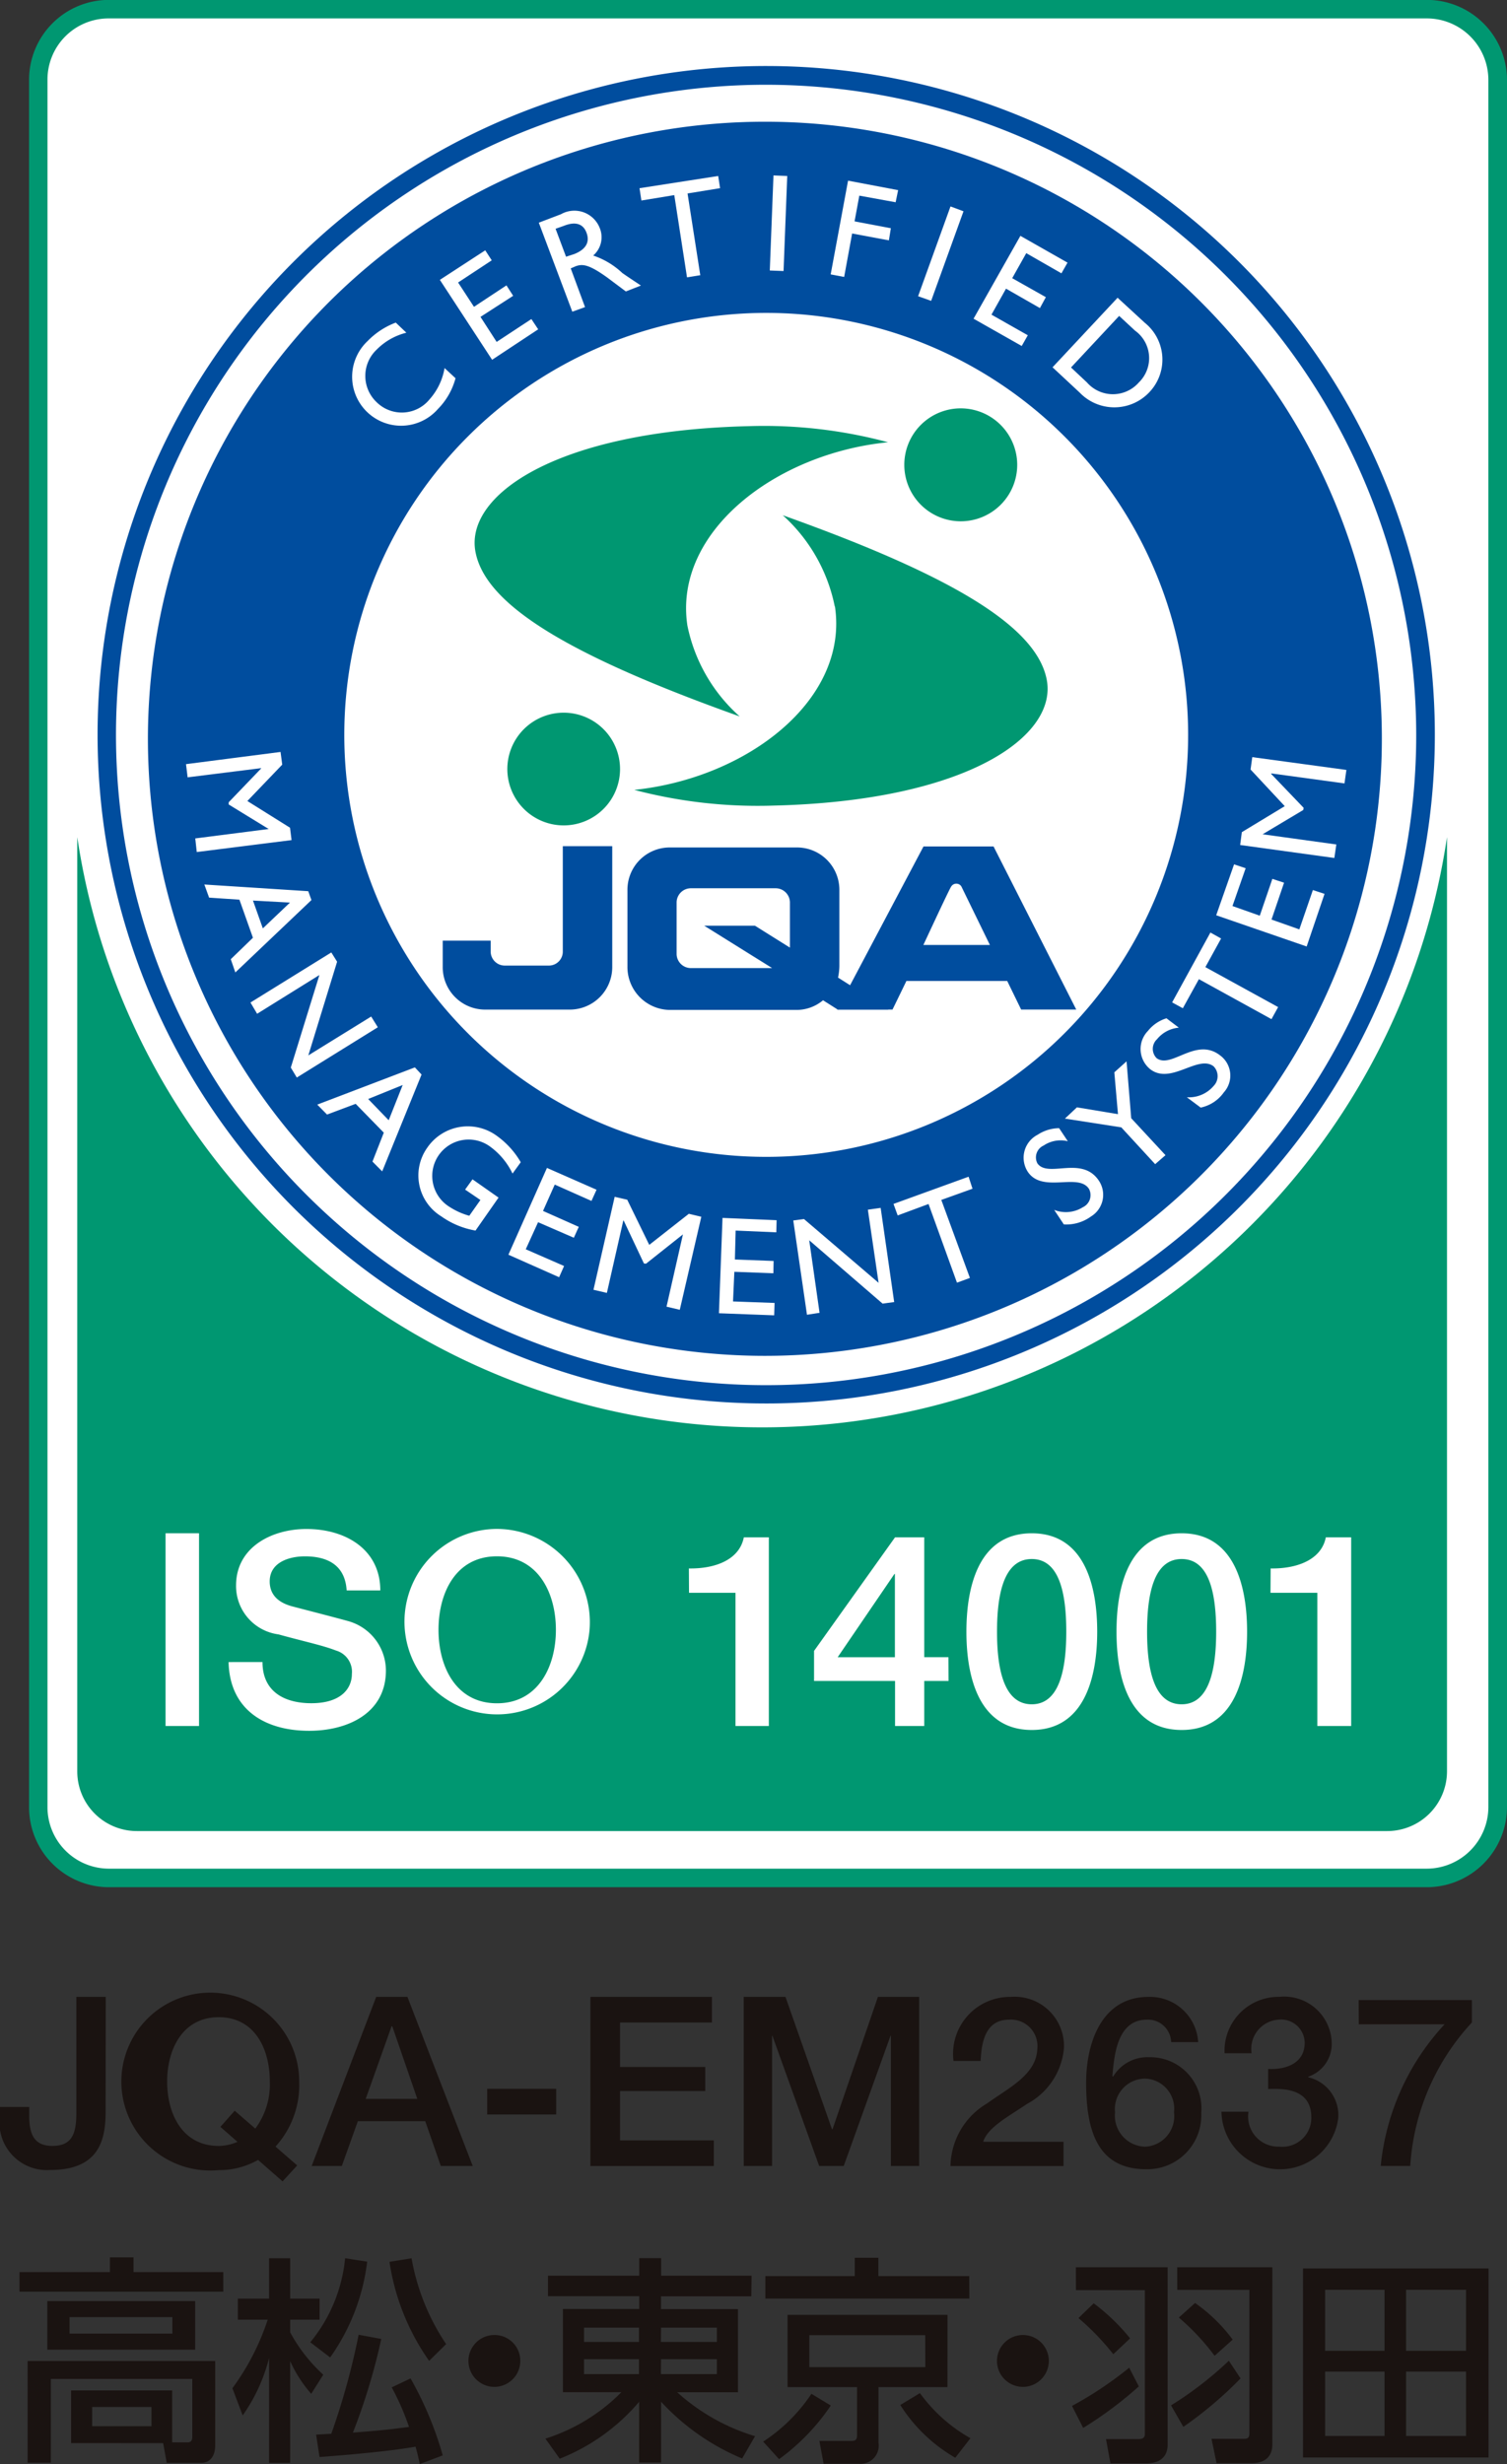
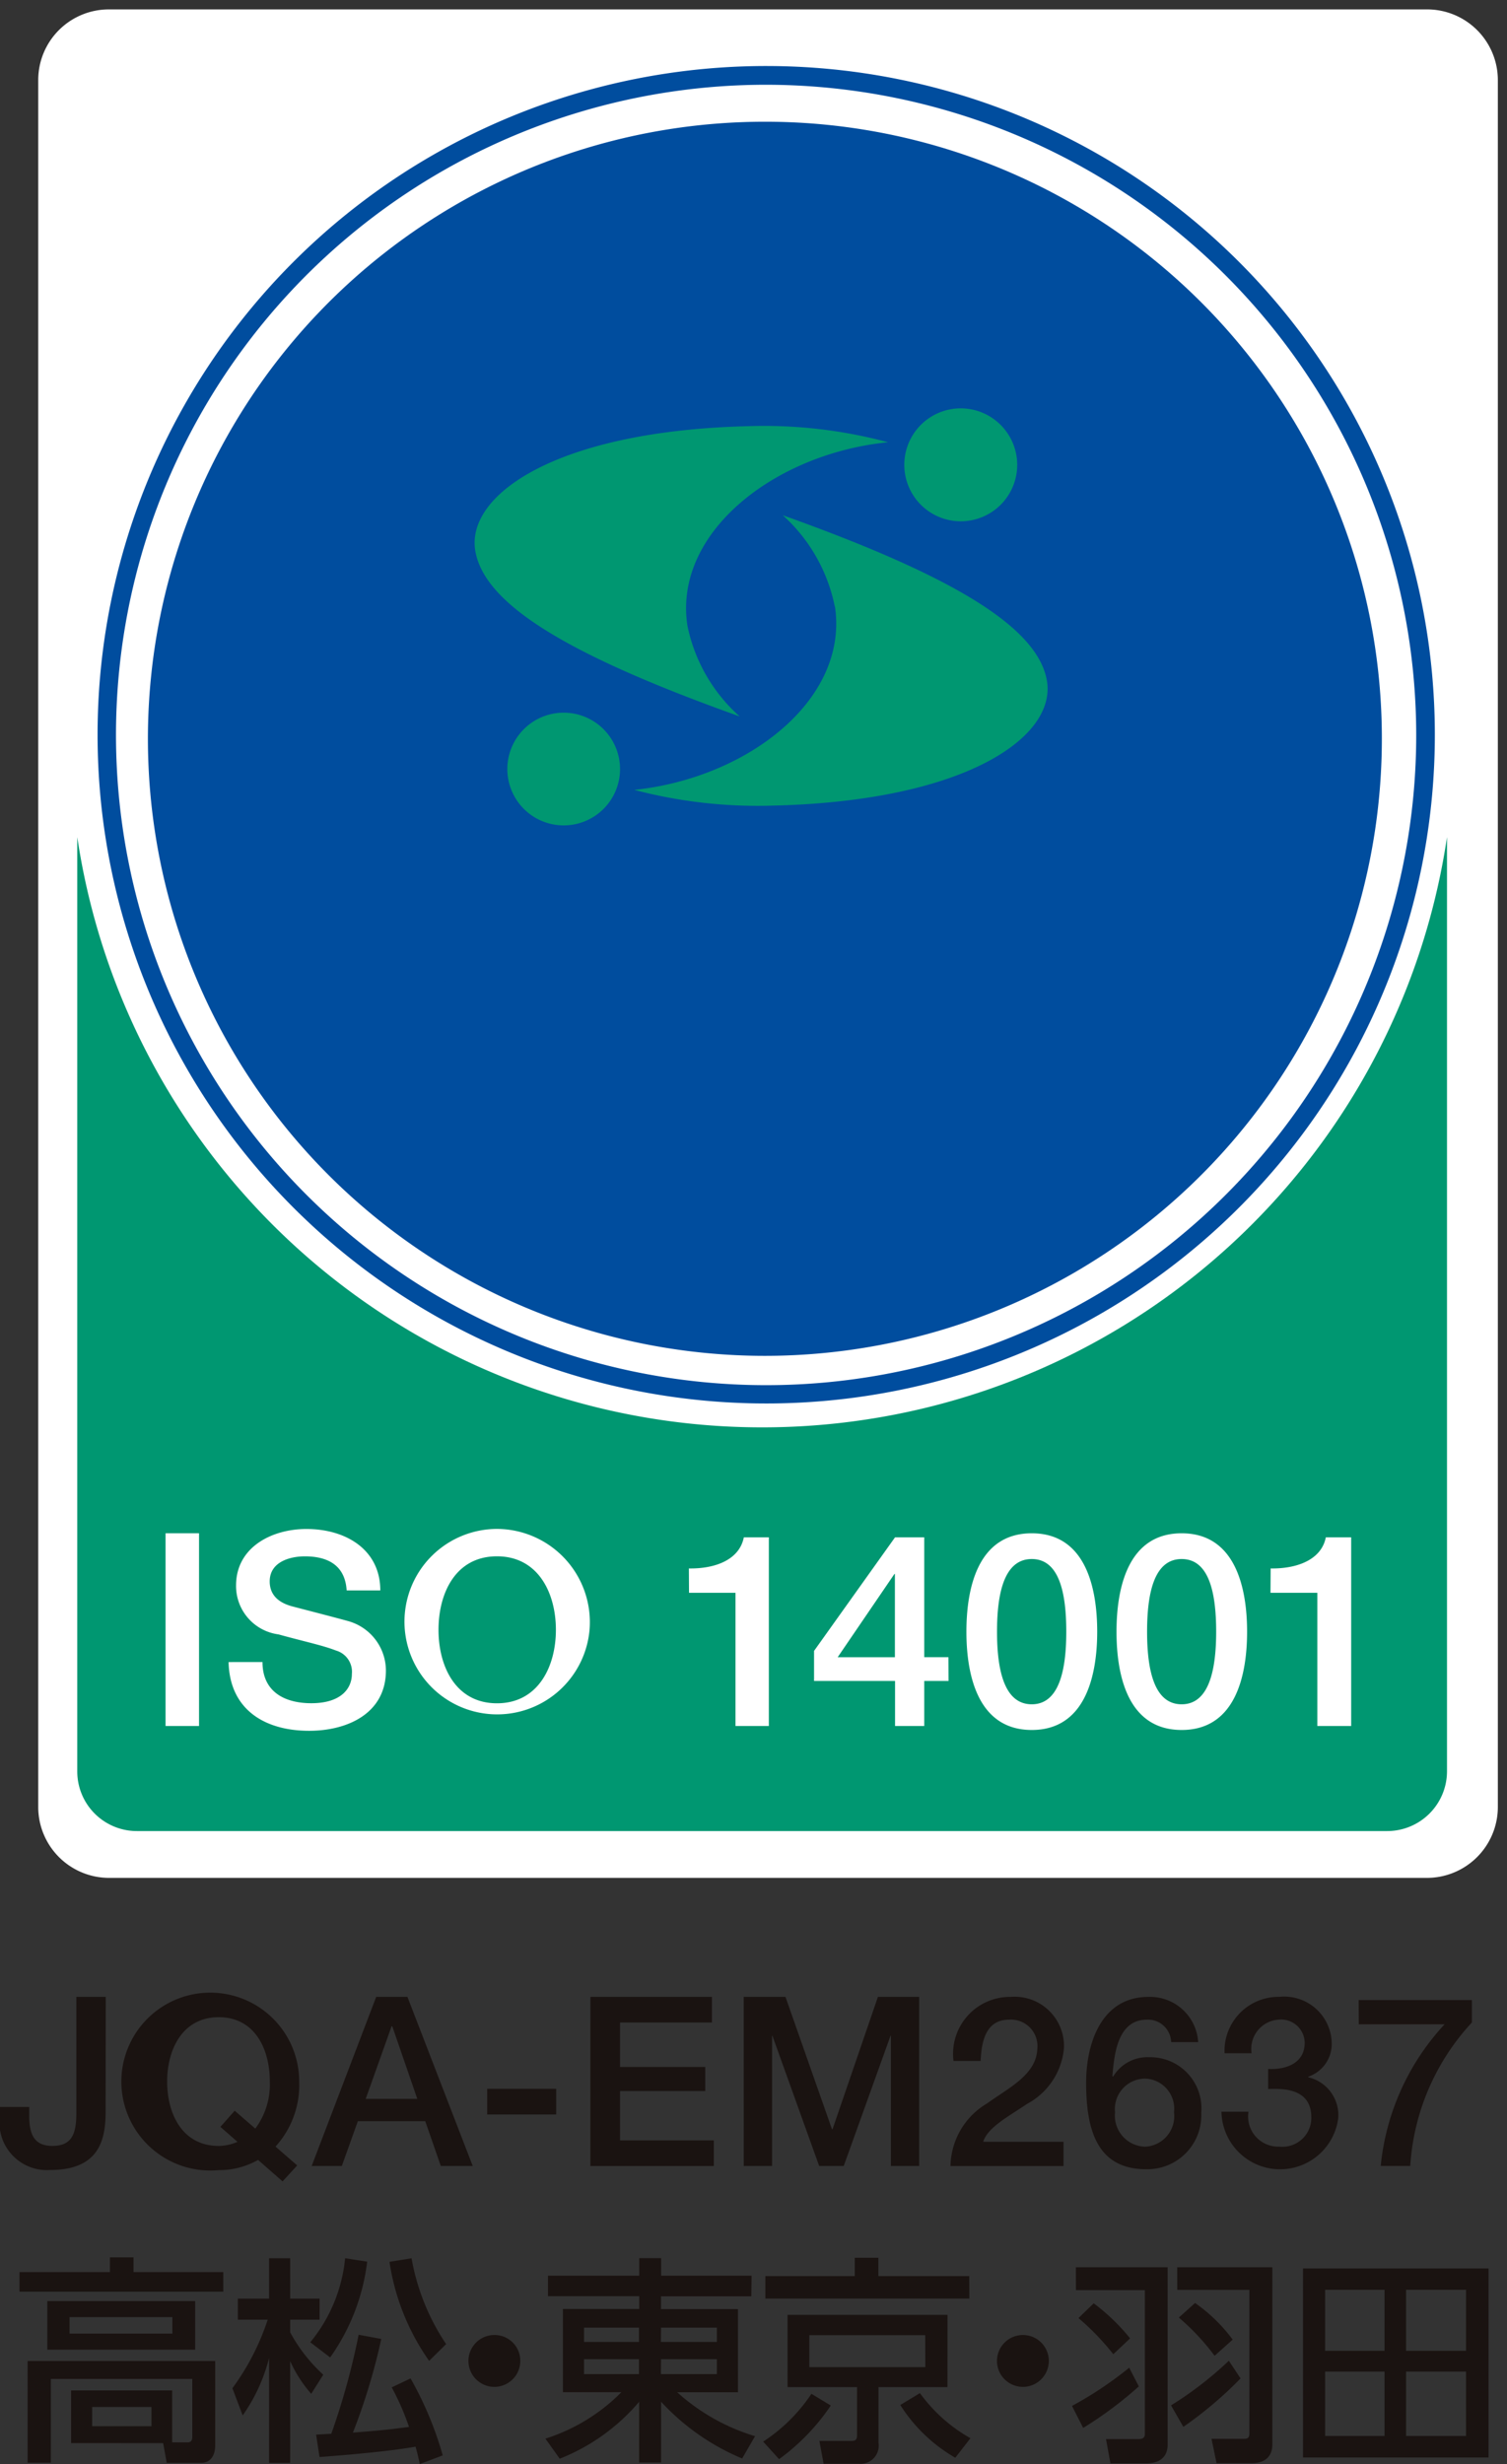
<svg xmlns="http://www.w3.org/2000/svg" width="42.147" height="68.904">
  <rect width="100%" height="100%" fill="#333333" stroke="none" />
  <path d="M39.906 52.512a1.984 1.984 0 0 0 1.985-1.98V2.239A1.978 1.978 0 0 0 39.906.263H3.041a1.976 1.976 0 0 0-1.972 1.976v48.293a1.983 1.983 0 0 0 1.972 1.98Z" fill="#fff" />
-   <path d="M3.041 52.773a2.237 2.237 0 0 1-2.228-2.241v-48.3A2.234 2.234 0 0 1 3.041-.003h36.863a2.243 2.243 0 0 1 2.243 2.235v48.3a2.247 2.247 0 0 1-2.243 2.241v-.519a1.727 1.727 0 0 0 1.722-1.722v-48.3A1.722 1.722 0 0 0 39.904.515H3.041a1.709 1.709 0 0 0-1.713 1.717v48.3a1.72 1.72 0 0 0 1.713 1.722h36.863v.519Z" fill="#009771" />
  <path d="M21.394 3.404a17.255 17.255 0 1 0 17.253 17.251A17.245 17.245 0 0 0 21.394 3.404" fill="#004d9e" />
  <path d="M2.729 20.554a18.7 18.7 0 0 1 18.7-18.708v.524a18.182 18.182 0 1 0 18.179 18.184A18.2 18.2 0 0 0 21.429 2.37v-.524a18.7 18.7 0 1 1-18.7 18.708" fill="#004d9e" />
-   <path d="M21.429 8.75a11.8 11.8 0 1 0 11.8 11.806 11.8 11.8 0 0 0-11.8-11.806M5.503 23.826l-.042-.381 2.065-.264h-.013l-1.117-.685v-.062l.908-.946v-.008l-2.057.257-.045-.369 2.644-.341.047.355-.975 1.017 1.193.747.043.346ZM8.11 25.239l-.759.722-.276-.778Zm.6-.07-.089-.248-2.906-.187.133.367.848.057.378 1.065-.62.6.128.37ZM8.301 30.132l-.168-.279.8-2.588-1.742 1.084-.186-.315 2.261-1.4.162.259-.805 2.62 1.758-1.087.186.3ZM11.262 30.341l-.391.985-.574-.594Zm.528-.293-.187-.2-2.73 1.041.274.278.8-.3.787.806-.317.809.272.274ZM13.299 34.411a2.339 2.339 0 0 1-.961-.4 1.34 1.34 0 0 1-.389-1.917 1.374 1.374 0 0 1 1.959-.322 2.361 2.361 0 0 1 .656.728l-.23.317a2 2 0 0 0-.624-.752 1.017 1.017 0 1 0-1.126 1.691 1.961 1.961 0 0 0 .541.241l.311-.441-.428-.291.207-.287.728.511ZM16.542 33.582l-1.027-.457-.328.737 1 .445-.138.305-1-.435-.345.757 1.072.468-.139.314-1.418-.63 1.078-2.427 1.387.61ZM19.012 36.626l-.371-.087.459-2.021-1.032.819-.059-.006-.566-1.2h-.011l-.459 2.023-.375-.087.593-2.6.351.081.616 1.263 1.107-.869.349.083Z" fill="#fff" />
-   <path d="m21.711 34.46-1.137-.049-.021.809 1.083.041-.007.344-1.091-.041-.037.829 1.162.042-.011.346-1.545-.058.1-2.666 1.513.064ZM25.008 36.41l-.324.044-2.052-1.771.289 2.028-.352.054-.383-2.636.3-.04 2.086 1.783-.3-2.045.358-.05ZM27.199 33.241l-.873.313.8 2.181-.362.133-.795-2.2-.863.32-.117-.322 2.1-.761ZM29.864 31.913a.851.851 0 0 0-.676.12.363.363 0 0 0-.174.5c.3.417 1.239-.228 1.715.478a.709.709 0 0 1-.217 1.006 1.172 1.172 0 0 1-.759.222l-.27-.406a.891.891 0 0 0 .8-.074.373.373 0 0 0 .172-.515c-.3-.457-1.293.13-1.706-.47a.722.722 0 0 1 .272-1.043 1.109 1.109 0 0 1 .6-.183ZM31.165 29.986l.342-.307.13 1.59.959 1.034-.289.251-.947-1.029-1.577-.245.336-.315 1.148.191ZM32.969 28.737a.887.887 0 0 0-.609.322.368.368 0 0 0-.013.53c.411.309 1.1-.6 1.774-.078a.7.7 0 0 1 .107 1.035 1.056 1.056 0 0 1-.648.426l-.387-.289a.907.907 0 0 0 .748-.315.392.392 0 0 0 0-.55c-.435-.335-1.193.526-1.772.081a.726.726 0 0 1-.063-1.072 1.059 1.059 0 0 1 .517-.352ZM34.151 26.244l-.44.8 2.035 1.118-.186.337-2.03-1.118-.449.813-.3-.163 1.071-1.954ZM34.838 24.279l-.369 1.057.764.27.352-1.03.327.108-.351 1.03.778.275.379-1.1.326.107-.5 1.471-2.53-.873.5-1.424ZM37.655 21.53l-.053.377-2.05-.28v.015l.908.948-.011.06-1.13.675v.005l2.055.284-.056.378-2.634-.363.047-.359 1.2-.727-.956-1.025.048-.346ZM11.365 9.304a1.761 1.761 0 0 0-.83.472 1.01 1.01 0 0 0 0 1.472 1 1 0 0 0 1.476-.078 1.744 1.744 0 0 0 .422-.878l.307.285a1.938 1.938 0 0 1-.493.861 1.369 1.369 0 1 1-1.967-1.9 2.154 2.154 0 0 1 .789-.517ZM13.753 7.28l-.941.62.444.68.908-.6.188.292-.914.589.452.7.971-.639.191.287-1.289.852-1.461-2.235L13.571 7ZM15.538 6.397l.23-.081c.339-.137.546-.046.633.187.083.211.046.446-.337.6l-.233.076Zm-.469-.17.937 2.489.356-.128-.4-1.083.141-.061c.183-.063.352-.063.878.315l.522.391.422-.165c-.254-.17-.348-.23-.522-.352a2.2 2.2 0 0 0-.813-.487.676.676 0 0 0 .183-.77.761.761 0 0 0-1.085-.385ZM20.139 5.262l-.91.148.356 2.286-.371.06-.356-2.3-.92.151-.052-.344 2.2-.342ZM21.529 7.564l.103-2.658.385.015-.103 2.658zM25.049 5.656l-1.016-.185-.133.719 1.015.192-.055.339-1.028-.192-.223 1.215-.377-.071.486-2.621 1.4.265ZM26.042 8.413l-.365-.13.906-2.51.364.135ZM29.686 7.643l-.984-.564-.393.7.941.531-.166.305-.948-.543-.407.727 1.016.576-.17.3-1.347-.763 1.31-2.317 1.318.749ZM31.3 8.834l.443.411a.947.947 0 0 1 .107 1.45.964.964 0 0 1-1.45 0l-.446-.419Zm-1.863 1.437.761.709a1.344 1.344 0 0 0 1.945-.011 1.322 1.322 0 0 0-.126-1.943l-.761-.7Z" fill="#fff" />
  <path d="M21.321 39.914a19.363 19.363 0 0 1-19.16-16.505v26.127a1.667 1.667 0 0 0 1.676 1.667h34.954a1.673 1.673 0 0 0 1.678-1.667V23.409a19.361 19.361 0 0 1-19.148 16.505M26.877 11.419a1.579 1.579 0 1 0 1.572 1.58 1.582 1.582 0 0 0-1.572-1.58M15.761 19.929a1.576 1.576 0 1 0 1.58 1.574 1.577 1.577 0 0 0-1.58-1.574M19.224 17.488c-.391-2.609 2.459-4.808 5.611-5.121a13.366 13.366 0 0 0-3.9-.45c-5.4.128-7.967 1.946-7.632 3.541.3 1.467 2.6 2.869 7.384 4.576a4.632 4.632 0 0 1-1.463-2.545" fill="#009771" />
  <path d="M23.351 16.958c.391 2.611-2.45 4.8-5.611 5.13a13.579 13.579 0 0 0 3.9.439c5.4-.13 7.963-1.945 7.63-3.543-.3-1.461-2.608-2.874-7.378-4.576a4.671 4.671 0 0 1 1.454 2.55" fill="#009771" />
  <path d="M17.123 23.662H15.74v2.95a.39.39 0 0 1-.4.389h-1.224a.394.394 0 0 1-.393-.389v-.308h-1.341v.741a1.186 1.186 0 0 0 1.189 1.187h2.363a1.189 1.189 0 0 0 1.189-1.187v-3.382ZM24.849 28.23l-1.411-.893a1.712 1.712 0 0 0 .037-.315v-2.124a1.185 1.185 0 0 0-1.176-1.2h-3.582a1.183 1.183 0 0 0-1.169 1.2v2.124a1.2 1.2 0 0 0 1.169 1.219h3.582a1.152 1.152 0 0 0 .719-.27l.409.259Zm-5.526-1.159a.4.4 0 0 1-.4-.387V25.23a.4.4 0 0 1 .4-.391h2.369a.4.4 0 0 1 .4.391v1.269l-.978-.613h-1.419l1.9 1.185Z" fill="#004d9e" />
  <path d="M28.559 28.231H30.1l-2.313-4.561h-1.959l-2.413 4.561h1.546s.159-.324.389-.8h2.819Zm-2.735-1.806c.38-.815.75-1.606.783-1.641a.168.168 0 0 1 .278 0l.8 1.641Z" fill="#004d9e" />
  <path d="M2.954 59.053c0 .815-.2 1.628-1.556 1.628a1.327 1.327 0 0 1-1.4-1.513v-.25h.819v.239c0 .541.148.85.648.85.539 0 .67-.328.67-.913V55.84h.822ZM8.312 60.553l-.409.446-.685-.6a2.207 2.207 0 0 1-1.1.285 2.487 2.487 0 1 1 2.25-2.469 2.557 2.557 0 0 1-.663 1.811Zm-2.148-1.078.4-.452.576.5a2.067 2.067 0 0 0 .406-1.315c0-.911-.419-1.8-1.428-1.8s-1.443.893-1.443 1.8.426 1.8 1.443 1.8a1.353 1.353 0 0 0 .524-.115ZM10.521 55.84h.874l1.826 4.728h-.893l-.435-1.252h-1.885l-.448 1.252h-.843Zm-.293 2.852h1.443l-.7-2.03h-.02ZM13.626 58.41h1.929v.718h-1.929zM16.512 55.84h3.4v.716h-2.571V57.8h2.383v.673h-2.383v1.38h2.623v.716h-3.453ZM20.799 55.84h1.169l1.3 3.7h.016l1.269-3.7h1.153v4.728h-.79v-3.644h-.009l-1.31 3.644h-.687l-1.309-3.644h-.008v3.644H20.8ZM29.744 60.57h-3.161a2.076 2.076 0 0 1 1.028-1.754c.6-.435 1.376-.8 1.4-1.526a.739.739 0 0 0-.785-.813c-.6 0-.774.5-.8 1.154h-.759a1.592 1.592 0 0 1 1.6-1.791 1.379 1.379 0 0 1 1.489 1.433 1.962 1.962 0 0 1-1.026 1.556c-.539.365-1.106.659-1.233 1.063h2.248ZM32.754 57.105a.648.648 0 0 0-.678-.628c-.824 0-.915.976-.965 1.58l.02.013a1.114 1.114 0 0 1 1-.543 1.431 1.431 0 0 1 1.465 1.559 1.507 1.507 0 0 1-1.542 1.573c-1.356 0-1.678-1.074-1.678-2.419 0-1.106.43-2.4 1.741-2.4a1.349 1.349 0 0 1 1.393 1.265Zm.08 1.961a.841.841 0 0 0-.806-.941.85.85 0 0 0-.843.941.868.868 0 0 0 .843.963.854.854 0 0 0 .806-.963M35.467 57.855c.5.024 1.022-.159 1.022-.733a.659.659 0 0 0-.724-.646.818.818 0 0 0-.761.939h-.756a1.509 1.509 0 0 1 1.53-1.576 1.329 1.329 0 0 1 1.465 1.243.967.967 0 0 1-.654.989v.017a1.086 1.086 0 0 1 .837 1.152 1.64 1.64 0 0 1-3.265-.189h.756a.842.842 0 0 0 .87.976.806.806 0 0 0 .887-.817c0-.728-.62-.824-1.207-.793ZM37.998 55.928h3.167v.628a6.492 6.492 0 0 0-1.724 4.011h-.826a6.8 6.8 0 0 1 1.787-3.961h-2.4Z" fill="#1a1311" />
  <path fill="#fff" d="M4.63 42.875h.937v5.39H4.63zM7.341 46.476c0 .824.607 1.152 1.367 1.152.83 0 1.133-.411 1.133-.819a.618.618 0 0 0-.443-.654c-.374-.146-.872-.248-1.611-.452a1.364 1.364 0 0 1-1.185-1.367c0-1.072 1-1.58 1.967-1.58 1.126 0 2.067.593 2.067 1.717h-.941c-.043-.689-.509-.952-1.169-.952-.426 0-.983.159-.983.7 0 .387.256.6.635.7.089.024 1.276.33 1.561.411a1.44 1.44 0 0 1 1.054 1.38c0 1.2-1.074 1.687-2.148 1.687-1.239 0-2.222-.591-2.252-1.922ZM16.488 45.576a2.593 2.593 0 1 1-2.589-2.822 2.608 2.608 0 0 1 2.589 2.822m-4.224 0c0 1.026.483 2.054 1.635 2.054s1.648-1.028 1.648-2.054-.493-2.056-1.648-2.056-1.635 1.024-1.635 2.056M19.266 43.859c.726.013 1.413-.237 1.537-.87h.7v5.276h-.933V44.54h-1.3ZM26.528 47.006h-.679v1.259h-.817v-1.259h-2.265v-.841l2.265-3.176h.817v3.351h.676Zm-3.1-.665h1.6v-2.328h-.013ZM30.686 45.628c0 1.2-.317 2.748-1.83 2.748s-1.828-1.546-1.828-2.748.311-2.752 1.828-2.752 1.83 1.546 1.83 2.752m-.865 0c0-1.111-.207-2.032-.965-2.032s-.972.922-.972 2.032.217 2.03.972 2.03.965-.93.965-2.03M34.878 45.628c0 1.2-.313 2.748-1.83 2.748s-1.822-1.546-1.822-2.748.309-2.752 1.822-2.752 1.83 1.546 1.83 2.752m-.865 0c0-1.111-.207-2.032-.965-2.032s-.967.922-.967 2.032.213 2.03.967 2.03.965-.93.965-2.03M35.537 43.859c.726.013 1.419-.237 1.543-.87h.709v5.276h-.946V44.54h-1.311Z" />
  <path d="M6.245 64.083h-5.7v-.548h2.53v-.411h.659v.411h2.511Zm-4.256 4.234v-1.472h2.826v1.452h.422c.1 0 .141-.041.141-.165v-1.609H1.422v2.343h-.65v-2.843h5.247v2.346c0 .485-.326.5-.367.5h-.989l-.1-.55Zm3.469-2.611H1.324v-1.359h4.134Zm-.637-.911H1.945v.461h2.876Zm-.585 2.513H2.577v.537h1.659ZM6.5 66.783a6.82 6.82 0 0 0 .987-1.917h-.835v-.589h.874v-1.128h.589v1.128h.822v.589h-.822v.354a4.508 4.508 0 0 0 .926 1.185l-.337.535a3.7 3.7 0 0 1-.589-.915v2.845h-.589v-2.935a4.831 4.831 0 0 1-.739 1.609Zm3.769-3.539a5.834 5.834 0 0 1-1.035 2.678l-.556-.424a4.352 4.352 0 0 0 .974-2.35Zm-1.428 4.837.424-.024a19.888 19.888 0 0 0 .765-2.769l.633.117a17.133 17.133 0 0 1-.793 2.619c.685-.054.928-.074 1.569-.159a7.144 7.144 0 0 0-.483-1.106l.526-.25a9.663 9.663 0 0 1 .9 2.152l-.641.243c-.03-.128-.059-.283-.12-.487-.828.154-2.541.281-2.685.289Zm3.161-2.063a6.454 6.454 0 0 1-1.109-2.769l.617-.1a6.244 6.244 0 0 0 .967 2.4ZM14.551 66.014a.725.725 0 1 1-.726-.719.718.718 0 0 1 .726.719M21.012 64.213h-2.525v.357h2.152v2.326h-1.7a5.7 5.7 0 0 0 2.178 1.228l-.361.624a6.464 6.464 0 0 1-2.267-1.587v1.7h-.613v-1.7a5.6 5.6 0 0 1-2.222 1.593l-.4-.561a5.2 5.2 0 0 0 2.126-1.3h-1.637v-2.326h2.135v-.357h-2.552v-.574h2.552v-.491h.613v.491h2.528Zm-4.678 1.276h1.537v-.4h-1.537Zm0 .9h1.537v-.417h-1.537Zm2.15-.9h1.565v-.4h-1.562Zm0 .9h1.565v-.417h-1.562ZM21.344 68.276a4.723 4.723 0 0 0 1.35-1.337l.541.328a5.992 5.992 0 0 1-1.446 1.5Zm5.767-4h-5.706v-.628h2.5v-.513h.661v.513h2.541Zm-.613 2.476H24.57v1.559a.508.508 0 0 1-.543.585h-.993l-.117-.639h.846c.135 0 .206 0 .206-.161v-1.344h-1.943v-2.021H26.5Zm-.622-1.452h-3.241v.893h3.244Zm-.148 1.62a4.432 4.432 0 0 0 1.413 1.261l-.424.546a4.449 4.449 0 0 1-1.538-1.475ZM29.333 66.014a.725.725 0 1 1-.726-.719.724.724 0 0 1 .726.719M31.85 66.732a10.751 10.751 0 0 1-1.556 1.161l-.313-.615a10.3 10.3 0 0 0 1.6-1.069ZM30.089 63.4h2.567v4.961c0 .354-.235.524-.6.524h-1l-.124-.68h.911c.139 0 .176-.059.176-.137V64.04h-1.928Zm.5 1.009a5.675 5.675 0 0 1 1.017.98l-.47.443a7.026 7.026 0 0 0-.974-1.011Zm4.106 2.1a10.793 10.793 0 0 1-1.6 1.354l-.344-.6a10.041 10.041 0 0 0 1.617-1.248ZM32.923 63.4h2.661v4.961c0 .341-.22.517-.567.517h-.993l-.141-.68h.911c.113 0 .148-.041.148-.152v-4.013h-2.017Zm.5 1a4.521 4.521 0 0 1 1.052 1.024l-.506.452a6.458 6.458 0 0 0-1-1.069ZM41.631 68.72h-5.19v-5.287h5.19Zm-2.909-4.689h-1.661v1.706h1.661Zm0 2.287h-1.661v1.8h1.661Zm2.28-2.287h-1.678v1.706h1.678Zm0 2.287h-1.678v1.8h1.678Z" fill="#1a1311" />
</svg>